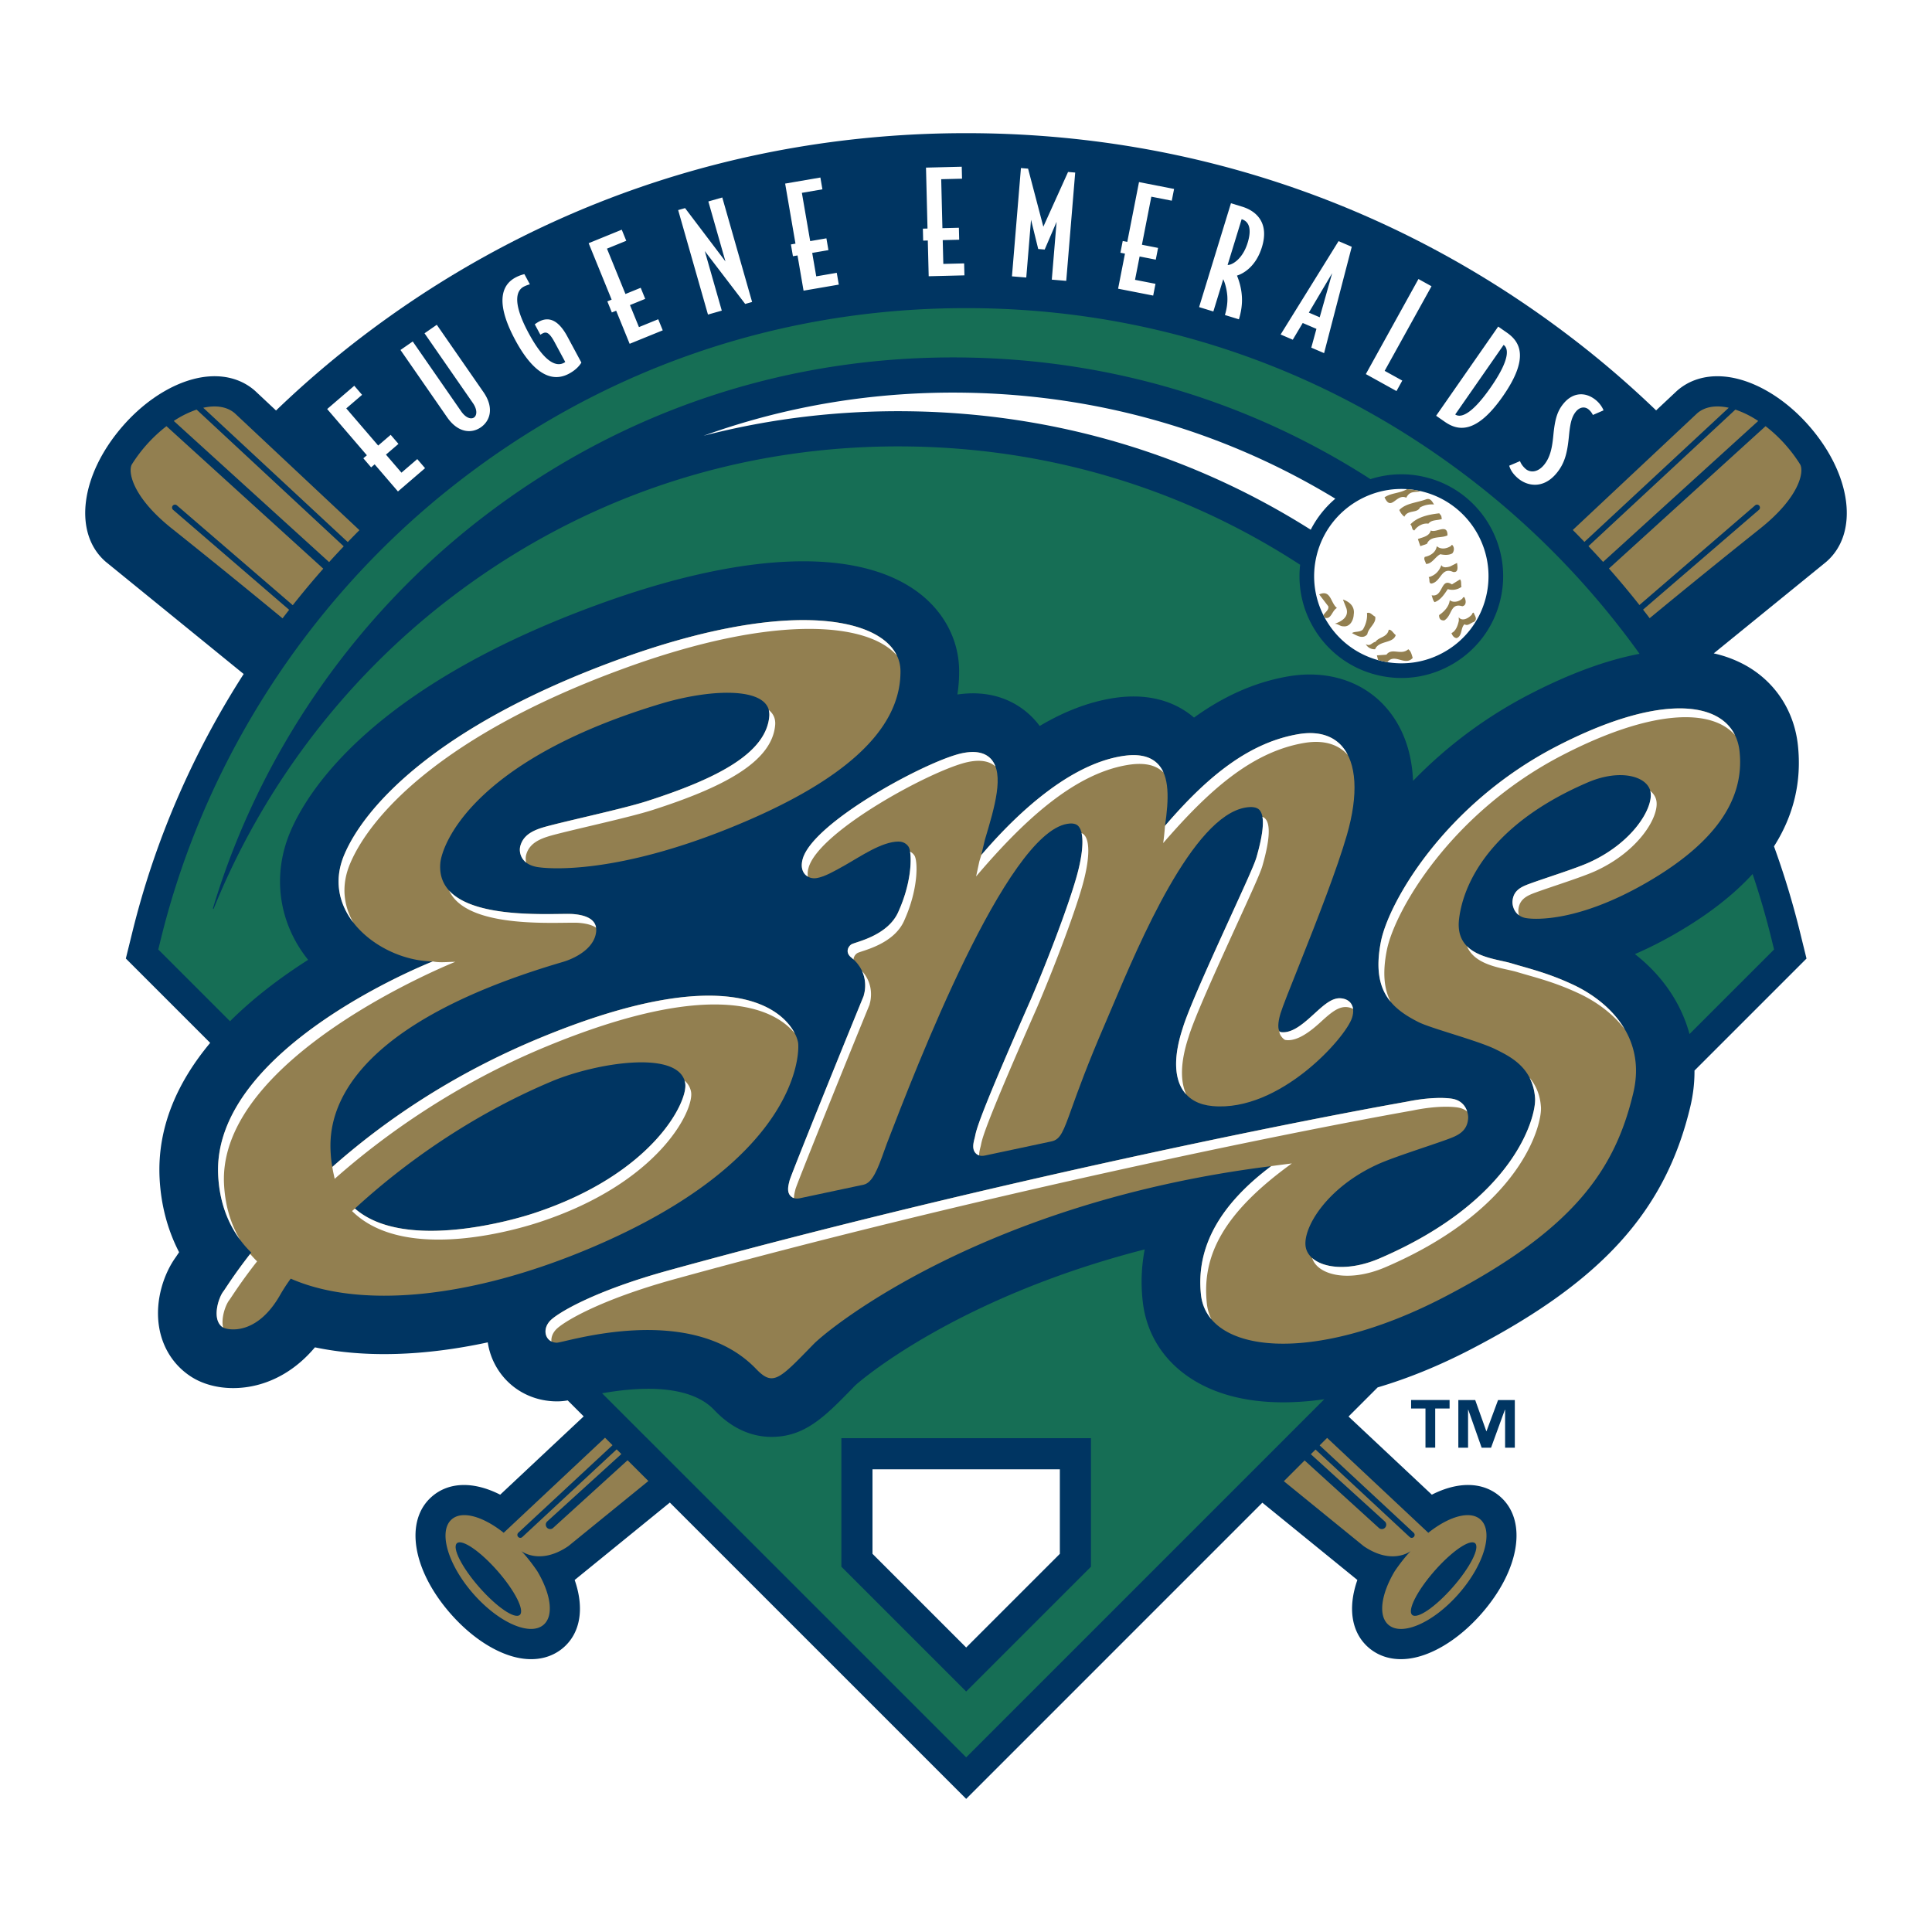
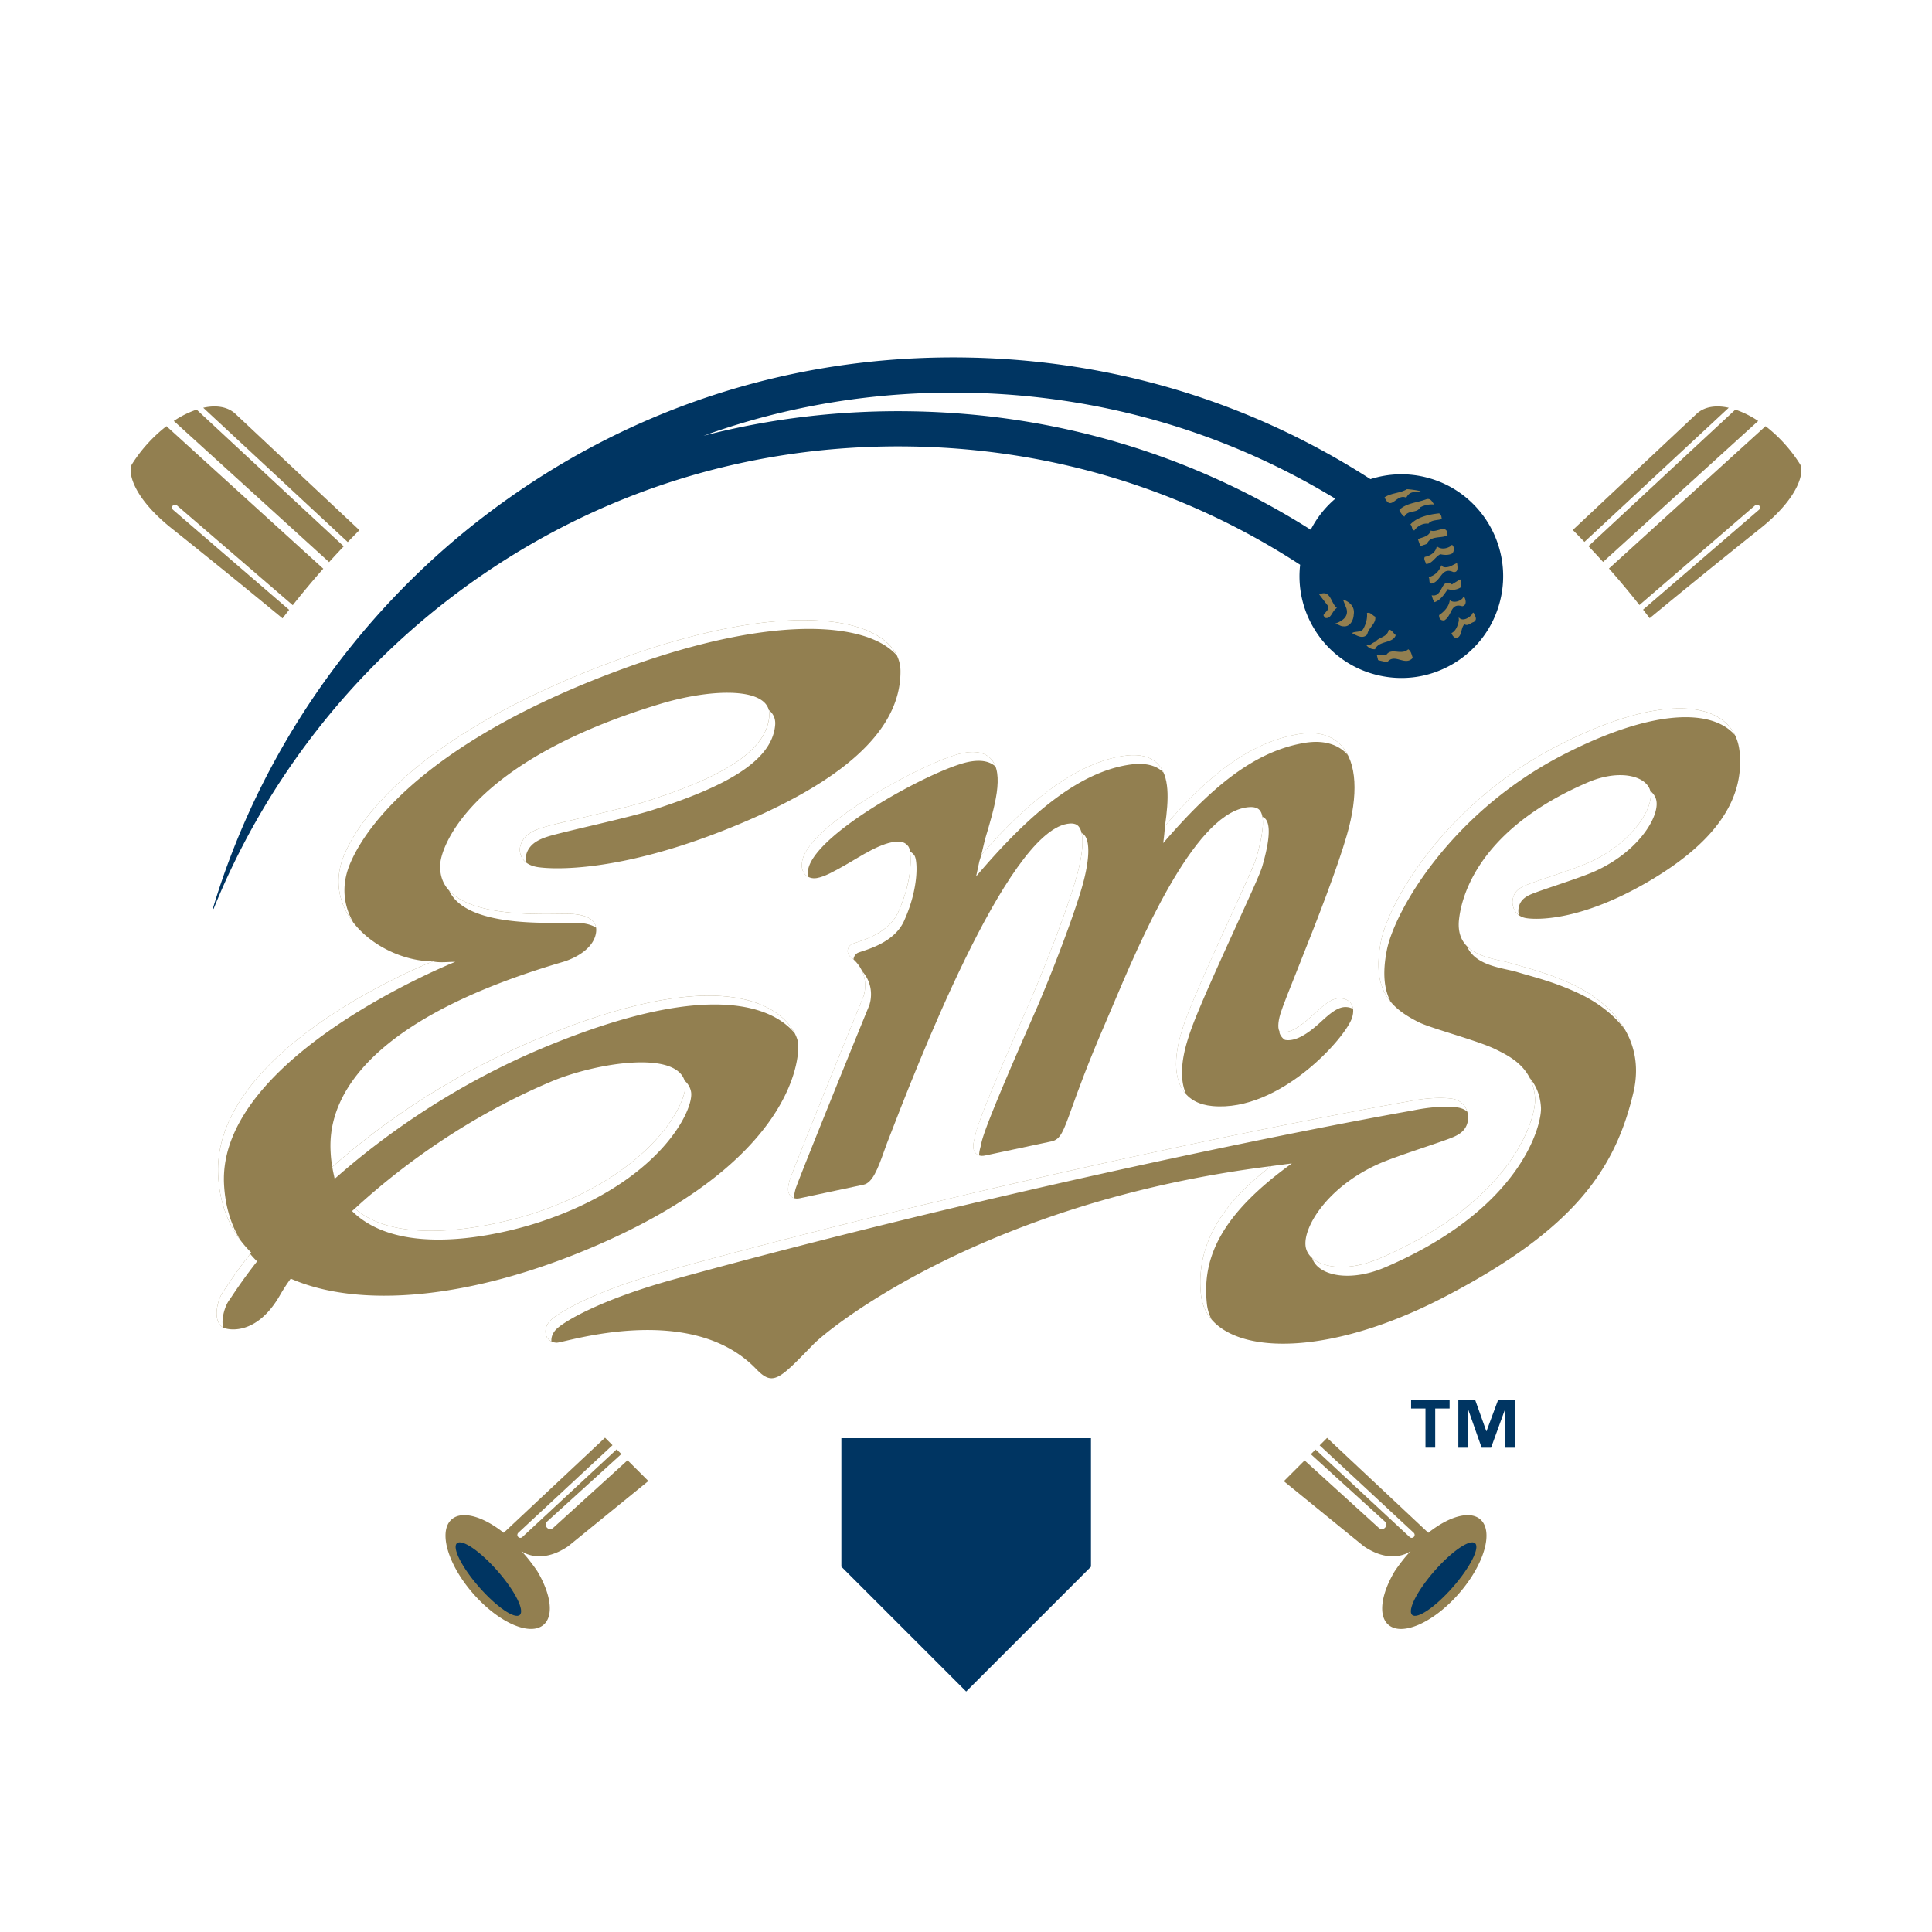
<svg xmlns="http://www.w3.org/2000/svg" width="2500" height="2500" viewBox="0 0 192.756 192.756">
  <g fill-rule="evenodd" clip-rule="evenodd">
    <path fill="#fff" d="M0 0h192.756v192.756H0V0z" />
-     <path d="M180.496 42.497c-2.533-2.9-5.76-4.748-8.635-4.942-1.764-.119-3.33.371-4.527 1.418l-.039.035-.039.036-2.025 1.9a98.788 98.788 0 0 0-6.693-5.882c-17.811-14.247-39.301-21.777-62.146-21.777-22.846 0-44.337 7.53-62.146 21.777a98.164 98.164 0 0 0-6.705 5.894L25.5 39.043l-.039-.036-.039-.035c-1.198-1.047-2.764-1.537-4.529-1.418-2.874.194-6.102 2.042-8.634 4.942-4.247 4.866-4.992 10.684-1.732 13.533l.04.035.042.034 13.702 11.147c-5.062 7.879-8.842 16.566-11.09 25.684l-.469 1.903-.198.801 8.415 8.415c-3.156 3.783-5.313 8.312-5.045 13.531.139 2.678.805 5.154 1.944 7.354l-.216.322-.109.164c-1.172 1.611-2.108 4.309-1.67 6.977.343 2.094 1.481 3.854 3.202 4.961 1.73 1.111 4.166 1.43 6.514.846 1.65-.408 3.84-1.41 5.832-3.779 4.983 1.047 10.874.873 17.242-.496.088.58.245 1.15.482 1.701 1.092 2.533 3.508 4.137 6.306 4.184.431.008.806-.029 1.189-.094l1.593 1.594-8.329 7.812c-2.62-1.334-5.108-1.303-6.822.195-2.736 2.391-1.959 7.291 1.847 11.65 2.344 2.686 5.201 4.387 7.643 4.551 1.79.123 2.975-.559 3.653-1.15 1.713-1.498 2.078-3.961 1.109-6.736l9.496-7.725 29.565 29.564 29.55-29.551 9.479 7.711c-.971 2.775-.605 5.238 1.107 6.736.68.592 1.863 1.273 3.654 1.15 2.439-.164 5.297-1.865 7.643-4.551 3.805-4.359 4.582-9.26 1.846-11.65-1.713-1.498-4.201-1.529-6.82-.195l-8.312-7.797 2.906-2.906c2.982-.879 6.096-2.141 9.262-3.781 13.102-6.785 19.457-13.809 21.936-24.246a15.05 15.05 0 0 0 .414-3.584l11.176-11.176-.197-.801-.469-1.903a84.05 84.05 0 0 0-2.578-8.489c1.973-3.101 2.773-6.471 2.385-10.09-.375-3.484-2.328-6.417-5.361-8.046a11.922 11.922 0 0 0-3.037-1.118l11.17-9.087.043-.034.039-.035c3.257-2.851 2.513-8.668-1.735-13.534z" fill="#003562" />
    <path d="M32.835 56.081c.479-.531.967-1.055 1.458-1.574l-14.675-13.64a9.74 9.74 0 0 0-2.279 1.132l15.496 14.082zM34.696 54.082c.384-.399.772-.797 1.163-1.189l-12.421-11.65c-.775-.679-1.898-.84-3.159-.56l14.417 13.399zM17.267 50.864a.294.294 0 0 1-.03-.414.292.292 0 0 1 .412-.03l11.56 9.959a86.531 86.531 0 0 1 3.044-3.642L16.607 42.52a14.786 14.786 0 0 0-3.447 3.804c-.415.711.012 3.247 4.001 6.419a854.226 854.226 0 0 1 11.028 8.949c.218-.286.438-.569.658-.852l-11.58-9.976zM147.691 151.588c-1.039-.908-3.131-.299-5.189 1.338l-10.094-9.467-.746.744 9.383 8.721a.292.292 0 0 1 .014.414.291.291 0 0 1-.412.016l-9.396-8.734-.469.467 7.379 6.707c.18.162.193.439.029.619a.436.436 0 0 1-.619.029l-7.41-6.734-2.072 2.072 7.969 6.482c2.85 1.943 4.688.49 4.688.49-.793.803-1.602 2.02-1.602 2.02-1.344 2.264-1.666 4.42-.627 5.328 1.355 1.184 4.508-.211 7.041-3.113 2.532-2.901 3.489-6.216 2.133-7.399zM179.596 46.324a14.712 14.712 0 0 0-1.371-1.845 14.298 14.298 0 0 0-2.074-1.959l-15.627 14.201a85.846 85.846 0 0 1 3.043 3.641l11.541-9.941a.292.292 0 0 1 .412.03.296.296 0 0 1-.029.414l-11.562 9.959c.221.283.441.566.658.852a864.638 864.638 0 0 1 11.01-8.932c3.987-3.173 4.415-5.709 3.999-6.42zM173.139 40.867L158.48 54.49c.492.52.98 1.043 1.459 1.574L175.416 42a9.694 9.694 0 0 0-2.277-1.133zM172.477 40.682c-1.262-.28-2.383-.119-3.158.56l-12.402 11.634c.391.392.777.79 1.162 1.189l14.398-13.383zM55.186 152.441a.437.437 0 1 1-.589-.648l7.396-6.723-.468-.467-9.415 8.75a.291.291 0 0 1-.413-.016.293.293 0 0 1 .014-.414l9.399-8.736-.746-.746-10.11 9.484c-2.061-1.637-4.152-2.246-5.189-1.338-1.355 1.184-.399 4.498 2.134 7.398 2.534 2.902 5.687 4.297 7.042 3.113 1.038-.908.717-3.064-.627-5.328 0 0-.808-1.217-1.601-2.02 0 0 1.838 1.453 4.688-.49l7.987-6.498-2.074-2.072-7.428 6.751z" fill="#927f50" />
-     <path fill="#fff" d="M39.703 49.033l-2.324-2.705-.351.301-.777-.905.352-.302-3.961-4.612 2.704-2.323.779.906-1.578 1.353 3.184 3.707 1.247-1.07.776.905-1.246 1.07 1.546 1.8 1.577-1.354.777.906-2.705 2.323zM47.971 42.635c-.912.632-2.265.578-3.36-1.002l-4.655-6.716 1.223-.848 4.823 6.958c.487.704 1.013.819 1.289.627.277-.192.375-.739-.112-1.443l-4.824-6.958 1.224-.849 4.656 6.716c1.095 1.582.659 2.875-.264 3.515zM56.781 37.276c-1.075.579-3.062.946-5.377-3.357-2.308-4.291-.961-5.701.028-6.232.47-.253.888-.334.888-.334l.545 1.014a3.058 3.058 0 0 0-.621.239c-.569.306-1.299 1.289.483 4.603 1.729 3.215 2.896 3.337 3.539 2.991.085-.047.129-.085.129-.085l-1.064-1.979c-.546-1.014-.855-1.055-1.213-.862-.074.04-.148.08-.204.125l-.559-1.039s.178-.144.413-.27c.952-.512 1.923-.221 2.846 1.498l1.39 2.585c-.172.3-.555.744-1.223 1.103zM62.82 34.302L61.475 31l-.431.174-.449-1.105.428-.175-2.294-5.63 3.303-1.347.451 1.106-1.925.785 1.844 4.525 1.521-.621.451 1.106-1.521.62.895 2.197 1.924-.784.451 1.106-3.303 1.345zM74.348 30.324l-4.031-5.275 1.695 5.942-1.378.393-2.974-10.425.689-.196 4.029 5.319-1.706-5.982 1.39-.397 2.975 10.425-.689.196zM80.171 29l-.604-3.515-.456.078-.202-1.176.456-.078-1.031-5.992 3.516-.605.202 1.177-2.049.352.829 4.815 1.618-.278.203 1.177-1.619.278.402 2.339 2.048-.353.202 1.177-3.515.604zM92.656 27.561l-.089-3.566-.463.012-.029-1.194.463-.011-.151-6.079 3.566-.089.029 1.194-2.078.051.121 4.886 1.643-.041.03 1.193-1.642.041.058 2.373 2.078-.052.03 1.194-3.566.088zM104.938 27.9l.478-5.766-1.187 2.762-.645-.053-.717-2.92-.476 5.766-1.428-.118.896-10.804.713.059 1.522 5.791 2.467-5.46.712.059-.894 10.804-1.441-.12zM111.553 28.804l.685-3.5-.453-.09.229-1.171.455.089 1.17-5.966 3.5.686-.231 1.171-2.039-.4-.939 4.795 1.611.316-.229 1.172-1.613-.317-.457 2.33 2.041.399-.23 1.172-3.5-.686zM123.414 27.497c.195.47.41 1.154.475 1.907.088.909-.066 1.743-.283 2.454l-1.396-.428c.182-.59.289-1.277.238-1.925-.057-.678-.236-1.291-.404-1.651l-.988 3.222-1.422-.436 3.178-10.363 1.113.341c1.504.461 2.701 1.68 1.98 4.029-.618 2.015-1.921 2.672-2.491 2.85zm.465-5.629l-1.4 4.564c.309.05 1.459-.449 1.998-2.207.474-1.543.033-2.164-.598-2.357zM130.828 34.684l.512-1.873-1.367-.586-.992 1.668-1.213-.52 5.781-9.315 1.316.564-2.76 10.61-1.277-.548zm2.084-7.431l-2.328 3.936 1.084.465 1.244-4.401zM136.27 37.323l5.25-9.485 1.302.722-4.674 8.44 1.758.972-.578 1.045-3.058-1.694zM144.148 42.082l-.865-.602 6.193-8.898.863.602c1.279.891 2.309 2.461-.387 6.334-2.694 3.873-4.526 3.454-5.804 2.564zm5.868-7.67l-4.828 6.939c.449.312 1.494.236 3.531-2.691s1.746-3.935 1.297-4.248zM151.432 47.704c-.457-.394-.725-.792-.859-1.24l1.08-.459c.09.262.291.545.566.783.385.33 1.117.423 1.795-.365.668-.778.85-1.807.961-2.971.156-1.605.381-2.449 1.068-3.248.924-1.076 2.184-1.142 3.238-.235.404.348.648.797.701.973l-1.061.459a1.621 1.621 0 0 0-.42-.546c-.352-.302-.857-.274-1.25.185-.504.586-.619 1.431-.73 2.594-.16 1.545-.398 2.619-1.287 3.652-1.281 1.491-2.843 1.241-3.802.418z" />
    <path d="M47.806 158.35c-1.731-1.977-2.724-3.938-2.217-4.383.507-.443 2.322.797 4.054 2.773s2.725 3.939 2.217 4.383c-.506.445-2.322-.797-4.054-2.773zM144.949 158.35c1.732-1.977 2.725-3.938 2.219-4.383-.508-.443-2.324.797-4.055 2.773-1.732 1.977-2.725 3.939-2.219 4.383.508.445 2.325-.797 4.055-2.773z" fill="#003562" />
-     <path d="M30.743 95.764a14.022 14.022 0 0 1-.722-.984c-2.329-3.53-2.724-7.805-1.084-11.729 1.712-4.095 8.143-14.511 30.824-22.77 14.2-5.17 25.393-5.674 31.516-1.418 2.784 1.935 4.394 4.866 4.416 8.042.006.822-.055 1.617-.173 2.386 4.104-.604 6.543 1.258 7.66 2.473.201.218.383.441.551.667 2.398-1.425 4.777-2.343 7.123-2.745 4.064-.696 6.689.555 8.273 1.907 2.695-1.944 5.811-3.497 9.41-4.113 3.84-.657 7.373.451 9.688 3.041 1.322 1.479 2.611 3.823 2.754 7.388a44.928 44.928 0 0 1 11.602-8.627c4.002-2.072 7.691-3.425 10.998-4.05a82.928 82.928 0 0 0-15.545-16.399c-14.795-11.835-32.65-18.092-51.638-18.092-18.986 0-36.844 6.256-51.639 18.092-14.179 11.343-24.37 27.251-28.694 44.795l-.272 1.102 7.159 7.158c2.413-2.404 5.164-4.452 7.793-6.124zM119.729 138.068c-3.309-1.777-5.342-4.713-5.723-8.266a17.153 17.153 0 0 1 .201-5.148c-19.122 4.9-28.69 13.387-28.88 13.566l-.192.199c-2.791 2.873-4.809 4.949-8.178 4.939-3.126-.01-5.09-2.053-5.735-2.723-1.387-1.443-4.44-2.803-11.153-1.629l36.327 36.326 35.732-35.732c-4.86.705-9.148.214-12.399-1.532zM174.857 87.201c-1.967 2.146-4.555 4.146-7.768 5.989a39.785 39.785 0 0 1-3.973 2.001c2.742 2.141 4.611 4.905 5.447 7.975L177 94.73c-.129-.52-.271-1.102-.271-1.102a81.232 81.232 0 0 0-1.872-6.427z" fill="#166e55" />
    <path fill="#003562" d="M83.944 156.311v-12.823h24.902v12.823l-12.451 12.451-12.451-12.451z" />
-     <path fill="#fff" d="M87.049 146.592v8.433l9.346 9.346 9.347-9.346v-8.433H87.049z" />
    <path d="M64.537 79.931c-2.202.708-7.109 1.771-9.583 2.409-1.306.336-2.714.724-3.056 2.123-.115.466-.032 1.781 1.784 2.053 1.449.216 7.962.588 19.049-3.875C83.858 78.162 89.884 73 89.841 66.947c-.035-4.984-9.755-7.838-28.079-1.167-18.322 6.671-25.444 14.787-27.427 19.528-2.447 5.853 3.684 10.568 8.852 10.612 0 0-22.073 8.619-21.419 21.357.164 3.186 1.329 5.756 3.298 7.691-1.729 2.203-2.617 3.668-2.767 3.855-.516.646-1.212 2.869-.062 3.609.396.254 3.355.945 5.737-3.279a17.35 17.35 0 0 1 1.032-1.582c6.839 3 17.841 2.082 30.09-3.131 20.066-8.541 20.653-18.816 20.543-20.299-.109-1.486-3.826-9.663-25.763-.59-8.939 3.697-15.752 8.471-20.721 12.873a10.821 10.821 0 0 1-.154-1.229c-.168-2.596-.526-12.277 23.152-19.221 1.174-.344 3.109-1.3 3.319-2.966.11-.875-.373-1.653-2.271-1.812s-13.755 1.04-13.273-5.054c.141-1.773 3.091-10.219 21.953-15.914 5.319-1.606 11.115-1.691 10.869 1.23-.31 3.696-5.202 6.221-12.213 8.473zM55.013 107.9c4.375-1.846 12.741-3.232 13.349.162.322 1.795-3.183 9.104-15.234 13.025-1.563.51-12.707 3.871-17.718-.51 4.751-4.372 11.444-9.237 19.603-12.677zM173.557 74.974c-.533-4.961-7.152-6.261-18.287-.496-11.133 5.766-16.723 15.542-17.494 19.459-.951 4.835.982 6.644 3.754 8.041 1.256.633 5.914 1.836 7.695 2.715 1.49.736 3.721 1.832 3.93 4.879.119 1.711-1.887 10.125-15.516 15.979-3.844 1.65-7.092.711-7.375-1.186-.279-1.895 2.119-5.885 7.17-8.191 1.586-.725 5.186-1.844 6.986-2.506.953-.35 1.977-.75 2.059-2.105.027-.451-.203-1.719-1.619-1.945-.568-.09-2.123-.193-4.533.303-12.867 2.285-43.736 8.59-73.606 16.822-7.567 2.086-11.188 4.318-11.855 5.051-.838.918-.415 2.148.685 2.168.765.012 13.359-4.176 19.891 2.621 1.687 1.756 2.29 1.059 5.71-2.457 1.646-1.693 17.12-14.217 45.678-17.779-5.137 3.854-7.516 8.096-7.006 12.832.627 5.836 11.098 7.049 24.195.266s17.135-12.824 18.936-20.404c1.342-5.648-2.568-9.182-5.973-10.783-2.531-1.189-4.449-1.621-6.189-2.149-1.707-.518-5.682-.66-5.219-4.437.18-1.447 1.256-8.638 12.842-13.612 3.268-1.403 6.029-.604 6.268 1.007.24 1.611-1.801 5.004-6.094 6.964-1.348.616-4.408 1.567-5.939 2.129-.809.298-1.678.638-1.748 1.79-.023.384.172 1.46 1.375 1.653.961.154 5.213.352 11.904-3.486 6.713-3.854 9.908-8.181 9.375-13.143z" fill="#927f50" />
    <path d="M134.805 100.143c-.146-.219-.443-.49-1.021-.541-.883-.08-1.697.664-2.643 1.525-1.006.918-2.146 1.961-3.279 1.857-.141-.012-.184-.062-.215-.107-.135-.201-.189-.781.105-1.754.199-.662.967-2.586 1.939-5.021 1.732-4.348 3.713-9.417 4.688-12.793 1.17-4.05.986-7.206-.516-8.886-.678-.758-1.98-1.577-4.34-1.173-5.146.88-9.326 4.532-13.291 9.146.385-2.653.484-4.984-.742-6.205-.783-.781-1.979-1.021-3.65-.735-5.35.916-10.555 5.898-13.939 9.856.021-.073.346-1.479.369-1.552.965-3.222 1.965-6.553.604-8.034-.605-.659-1.578-.853-2.888-.577-3.487.736-14.96 6.918-15.912 10.594-.205.791.023 1.251.25 1.499.284.309.711.441 1.172.362.772-.132 1.709-.66 2.793-1.272 1.59-.896 3.669-2.351 5.339-2.369.253-.002.721.061 1.02.516.324.493.449 3.201-.982 6.407-1.033 2.513-4.375 3.097-4.729 3.338-.354.241-.601.825-.017 1.295 2.042 1.645 1.252 3.803 1.252 3.803l.016-.004c-2.991 7.311-7.271 17.93-7.404 18.438-.14.543-.299 1.156.094 1.568.153.16.436.328.911.227l6.372-1.355c.871-.186 1.403-1.52 2.061-3.387.1-.287.187-.533.258-.713 2.944-7.637 11.898-30.859 17.99-31.901.795-.136 1.051.15 1.135.245.598.668.51 2.606-.236 5.184-.895 3.101-2.938 8.398-4.492 12.029-5.195 11.781-5.449 13.02-5.586 13.686-.012.061-.021.107-.035.156-.141.543-.299 1.156.096 1.568.152.16.434.328.91.227l6.65-1.414c.895-.191 1.178-.977 2.014-3.307.629-1.75 1.578-4.393 3.332-8.443l.697-1.637c2.734-6.459 8.029-19.015 13.303-19.918.684-.117 1.158-.033 1.41.249.527.591.426 2.178-.309 4.716-.213.739-1.15 2.77-2.559 5.858-1.967 4.311-4.195 9.198-4.793 11.165-.004.018-.016.051-.027.088-.863 2.654-.85 4.77.039 6.121.615.93 1.609 1.463 2.961 1.586 6.705.609 13.328-6.869 13.924-8.836.17-.563.137-1.026-.099-1.375z" fill="#927f50" />
    <path d="M22.883 129.701c.151-.188 1.039-1.652 2.768-3.855a10.94 10.94 0 0 1-.69-.742c-1.658 2.127-2.515 3.535-2.662 3.721-.516.646-1.212 2.869-.062 3.609.005.002.014.008.021.01-.219-.962.25-2.27.625-2.743zM79.291 103.09c-1.305-2.516-6.801-7.235-25.413.463-8.939 3.697-15.752 8.471-20.721 12.873.067.492.16.797.232 1.188 4.969-4.404 12.133-9.486 21.074-13.184 16.591-6.862 22.759-3.856 24.828-1.34zM57.788 92.076c.784.065 1.324.238 1.683.478-.105-.677-.709-1.225-2.267-1.356-1.542-.129-9.664.638-12.392-2.341 1.835 3.998 11.298 3.078 12.976 3.219zM79.217 119.537c-.004-.293.075-.609.15-.902.133-.51 4.413-11.129 7.404-18.439l-.016.004s.638-1.766-.749-3.32c.588 1.273.164 2.443.164 2.443l.016-.004c-2.991 7.311-7.271 17.93-7.404 18.438-.14.543-.299 1.156.094 1.568a.838.838 0 0 0 .341.212zM76.7 70.837c.05.191.072.397.053.624-.312 3.694-5.205 6.219-12.216 8.471-2.202.708-7.109 1.771-9.583 2.409-1.306.336-2.714.724-3.056 2.123a1.602 1.602 0 0 0 .604 1.596 1.582 1.582 0 0 1-.02-.719c.342-1.398 1.751-1.786 3.058-2.123 2.473-.638 7.381-1.701 9.582-2.408 7.011-2.252 11.903-4.777 12.216-8.471.053-.64-.182-1.135-.638-1.502zM156.98 98.256c-2.531-1.189-4.449-1.621-6.189-2.149-1.133-.344-3.264-.523-4.434-1.708.83 1.996 3.65 2.17 5.02 2.586 1.74.527 3.656.959 6.189 2.15 1.596.75 3.303 1.926 4.529 3.545-1.222-2.078-3.243-3.543-5.115-4.424zM138.223 126.43c13.631-5.854 15.635-14.268 15.518-15.98-.088-1.281-.537-2.215-1.135-2.924.291.564.494 1.236.549 2.047.119 1.711-1.887 10.125-15.516 15.979-2.953 1.268-5.549 1.006-6.725-.041.533 1.712 3.65 2.489 7.309.919zM68.948 108.939a1.913 1.913 0 0 0-.649-1.125 1.8 1.8 0 0 1 .063.248c.322 1.795-3.183 9.104-15.234 13.025-1.563.51-12.707 3.871-17.718-.51-.09.08-.196.17-.284.252 5.375 5.32 17.024 1.645 18.587 1.137 12.051-3.921 15.556-11.23 15.235-13.027zM165.266 79.942c-.059-.405-.279-.758-.625-1.038.014.054.033.105.041.16.24 1.611-1.801 5.004-6.094 6.964-1.348.616-4.408 1.567-5.939 2.129-.809.298-1.678.638-1.748 1.79-.018.287.086.96.645 1.363a1.658 1.658 0 0 1-.061-.485c.07-1.152.941-1.493 1.75-1.79 1.531-.562 4.59-1.515 5.939-2.13 4.291-1.959 6.332-5.353 6.092-6.963zM90.798 84.97c.166 1.022.033 3.303-1.133 5.916-1.033 2.513-4.375 3.097-4.729 3.338-.354.241-.601.825-.017 1.295.086.069.16.141.236.212a.828.828 0 0 1 .365-.63c.354-.241 3.697-.826 4.729-3.338 1.433-3.207 1.308-5.915.983-6.408a1.085 1.085 0 0 0-.434-.385z" fill="#fff" />
    <path d="M138.361 94.816c.771-3.917 6.361-13.693 17.494-19.46 8.902-4.61 14.914-4.7 17.242-2.015-1.746-3.538-8.043-3.93-17.828 1.138-11.133 5.766-16.723 15.542-17.494 19.459-.572 2.906-.102 4.718.967 6.003-.633-1.211-.834-2.826-.381-5.125zM130.107 74.126c2.359-.404 3.664.415 4.342 1.173.008.009.014.02.021.028a4.218 4.218 0 0 0-.607-.906c-.678-.758-1.98-1.577-4.34-1.173-5.146.88-9.326 4.532-13.291 9.146-.045.57-.092 1.106-.18 1.721 4.645-5.375 8.911-9.109 14.055-9.989zM45.42 95.963c-.677-.006-1.544.115-2.233-.043 0 0-22.073 8.619-21.419 21.357.13 2.527.894 4.668 2.186 6.41-.938-1.568-1.492-3.414-1.602-5.533-.653-12.738 23.068-22.191 23.068-22.191zM128.889 116.076c-.684.086-1.395.176-2.061.27-5.137 3.854-7.516 8.096-7.006 12.832.102.939.463 1.76 1.045 2.447a4.525 4.525 0 0 1-.459-1.57c-.51-4.735 1.6-9.012 8.481-13.979zM55.45 132.672c.668-.734 4.288-2.965 11.855-5.051 29.871-8.234 60.74-14.539 73.607-16.822 2.408-.498 3.963-.395 4.533-.303.4.064.703.213.936.402-.166-.525-.582-1.131-1.521-1.281-.568-.09-2.125-.193-4.533.303-12.867 2.285-43.736 8.59-73.606 16.822-7.567 2.086-11.188 4.318-11.855 5.051-.684.75-.527 1.707.151 2.043-.036-.373.094-.793.433-1.164zM34.921 86.186c1.983-4.742 9.104-12.858 27.427-19.529 15.036-5.474 24.273-4.533 27.125-1.266-1.915-3.939-11.402-5.549-27.71.388-18.323 6.672-25.445 14.788-27.428 19.529-1.069 2.558-.5 4.897.91 6.726-.959-1.675-1.229-3.683-.324-5.848zM134.994 100.662a1.205 1.205 0 0 0-.189-.52c-.146-.219-.443-.49-1.021-.541-.883-.08-1.697.664-2.643 1.525-1.006.918-2.146 1.961-3.279 1.857-.141-.012-.184-.062-.215-.107-.033.391.443.854.584.879 1.15.197 2.488-.832 3.496-1.752.943-.861 1.76-1.605 2.643-1.525.263.024.466.094.624.184zM118.35 109.184c-.627-1.35-.559-3.287.213-5.658.014-.037.023-.072.029-.088.596-1.969 2.824-6.854 4.791-11.166 1.41-3.089 2.346-5.119 2.561-5.858.732-2.539.836-4.125.307-4.717a.805.805 0 0 0-.299-.203c.145.82-.055 2.171-.594 4.042-.213.739-1.15 2.77-2.559 5.858-1.967 4.311-4.195 9.198-4.793 11.165-.004.018-.016.051-.027.088-.863 2.654-.85 4.77.039 6.121.099.148.212.287.332.416zM97.689 115.275c-.006-.293.074-.607.15-.902a3.66 3.66 0 0 0 .035-.158c.135-.664.389-1.904 5.586-13.684 1.553-3.631 3.596-8.93 4.492-12.031.744-2.578.832-4.516.234-5.184a.727.727 0 0 0-.277-.198c.211.941.027 2.535-.543 4.504-.895 3.101-2.938 8.398-4.492 12.029-5.195 11.781-5.449 13.02-5.586 13.686-.012.061-.021.107-.035.156-.141.543-.299 1.156.096 1.568a.79.79 0 0 0 .34.214zM80.073 85.743c-.205.791.023 1.251.25 1.499.082.089.177.161.279.22a2.004 2.004 0 0 1 .057-.841c.951-3.676 12.425-9.859 15.912-10.594 1.213-.256 2.133-.104 2.744.444a2.263 2.263 0 0 0-.441-.745c-.605-.659-1.578-.853-2.888-.577-3.488.735-14.961 6.917-15.913 10.594zM116.076 77.068l.008.009a2.843 2.843 0 0 0-.594-.887c-.783-.781-1.979-1.021-3.65-.735-5.35.916-10.555 5.898-13.939 9.856-.062.204-.123.409-.186.613-.021.074-.309 1.445-.332 1.52 4.645-5.468 9.693-10.195 15.043-11.111 1.672-.287 2.865-.046 3.65.735z" fill="#fff" />
    <path d="M142.295 47.629a10.101 10.101 0 0 0-5.564.175c-11.977-7.71-25.715-11.878-40.235-12.132-17.703-.31-34.451 5.23-48.437 16.022-12.757 9.844-22.21 23.601-26.816 38.939l.06.062c4.886-12.077 12.976-22.808 23.384-30.839C58.048 49.545 74.048 44.252 90.96 44.548c13.999.245 27.239 4.3 38.756 11.799a10.076 10.076 0 0 0 1.373 6.341 10.085 10.085 0 0 0 6.238 4.642c2.631.664 5.363.263 7.693-1.129s3.977-3.606 4.641-6.238c1.37-5.431-1.934-10.964-7.366-12.334z" fill="#003562" />
-     <path d="M137.686 65.912c-2.252-.568-4.148-1.979-5.34-3.973s-1.535-4.333-.967-6.585c1.174-4.649 5.91-7.479 10.559-6.306 4.65 1.173 7.479 5.909 6.307 10.559a8.639 8.639 0 0 1-3.973 5.34 8.647 8.647 0 0 1-6.586.965z" fill="#fff" />
    <path d="M146.836 61.328c-.299.336-.945.718-1.299.256l.012.334c-.096.47-.289 1.04-.734 1.244.084.245.25.48.514.501.584-.211.381-1.026.785-1.381.326.219.615-.141.918-.223.412-.274.135-.572-.004-.934-.139.008-.141.123-.192.203zM135.062 61.311c.125-.747-.354-1.256-1.076-1.495l.344.876c.297.93-.615 1.359-1.172 1.542.307-.016.559.269.867.253.663.088 1.016-.609 1.037-1.176zM143.705 55.295c.385.085.857.112 1.197-.088.193-.231.221-.622-.018-.839-.082 0-.09.058-.105.09-.42.283-1.006.404-1.434.035-.082.628-.672.97-1.186 1.066-.168.222.105.536.107.699.588.042.945-.736 1.439-.963zM142.365 54.261c.355-.86 1.428-.523 2.051-.849.01-1.23-1.111-.214-1.668-.484-.148.597-.857.679-1.285.855l.244.707.658-.229zM132.174 61.633c.656.2.703-.703 1.211-.975-.646-.518-.598-1.873-1.771-1.354l.91 1.186c.086.36-.311.578-.484.885.042.087.087.173.134.258zM140.949 65.636c-.117-.339-.164-.662-.447-.859-.709.645-1.652-.192-2.174.54l-.953.069.117.472c.064.018.127.038.193.054.242.061.486.11.73.15.733-.939 1.773.449 2.534-.426zM143.85 51.782l-.053-.31-.199-.258c-1.025.11-2.195.354-2.887 1.112.215.144.104.537.398.598.289-.427.855-.76 1.402-.677.321-.412.876-.305 1.339-.465zM142.812 58.224c.977-.175.965-1.698 2.162-1.159.58.098.434-.559.396-.901l-.672.342c-.293.102-.756.181-.891-.127-.221.622-.646 1.042-1.273 1.205.159.218-.032.611.278.64zM134.895 63.171c.414.197 1.061.657 1.521.114.109-.66.922-1.086.787-1.761-.291-.138-.482-.484-.82-.364.053.533-.09 1.101-.389 1.62-.289.345-.898.182-1.099.391zM145.889 60.484c.439-.071.393-.6.201-.916-.049.017-.154.026-.154.108-.312.354-.947.492-1.293.204-.074.653-.58 1.156-1.064 1.488-.004.384.16.544.512.532.815-.475.579-1.784 1.798-1.416zM137.193 64.774c.381-.897 1.805-.548 2.059-1.414-.244-.173-.408-.567-.699-.529-.145.771-.994.715-1.311 1.195-.408.102-.512.495-.977.242a.982.982 0 0 0 .928.506zM140.379 48.804c-.727.423-1.564.359-2.244.816.68 1.482 1.186-.438 2.168.038.363-.711.83-.509 1.453-.651a8.636 8.636 0 0 0-1.377-.203zM144.449 58.774c.434.149.979.069 1.367-.229-.076-.219.025-.554-.148-.739l-.809.499c-1.158-.743-.846 1.331-2.023 1.085.084.243.121.503.293.688.633-.22.992-.835 1.32-1.304zM140.115 51.551c.348-.722 1.283-.31 1.561-.924a2.436 2.436 0 0 1 1.398-.294c-.176-.267-.334-.647-.758-.528-.988.371-2.023.376-2.707 1.077.125.283.284.501.506.669z" fill="#927f50" />
    <path d="M133.225 49.754c-11.043-6.715-23.578-10.341-36.791-10.572-9.1-.16-17.934 1.303-26.235 4.293 6.708-1.735 13.688-2.562 20.823-2.437 14.32.25 27.884 4.307 39.75 11.813a10.102 10.102 0 0 1 2.453-3.097z" fill="#fff" />
    <path d="M144.627 140.527h-1.436v3.908h-.971v-3.908h-1.434v-.846h3.84v.846h.001zm6.508 3.911h-.971v-3.783h-.023l-1.379 3.783h-.938l-1.332-3.783h-.023v3.781h-.971v-4.754h1.684l1.107 3.105h.021l1.152-3.105h1.672v4.756h.001z" fill="#003562" />
  </g>
</svg>